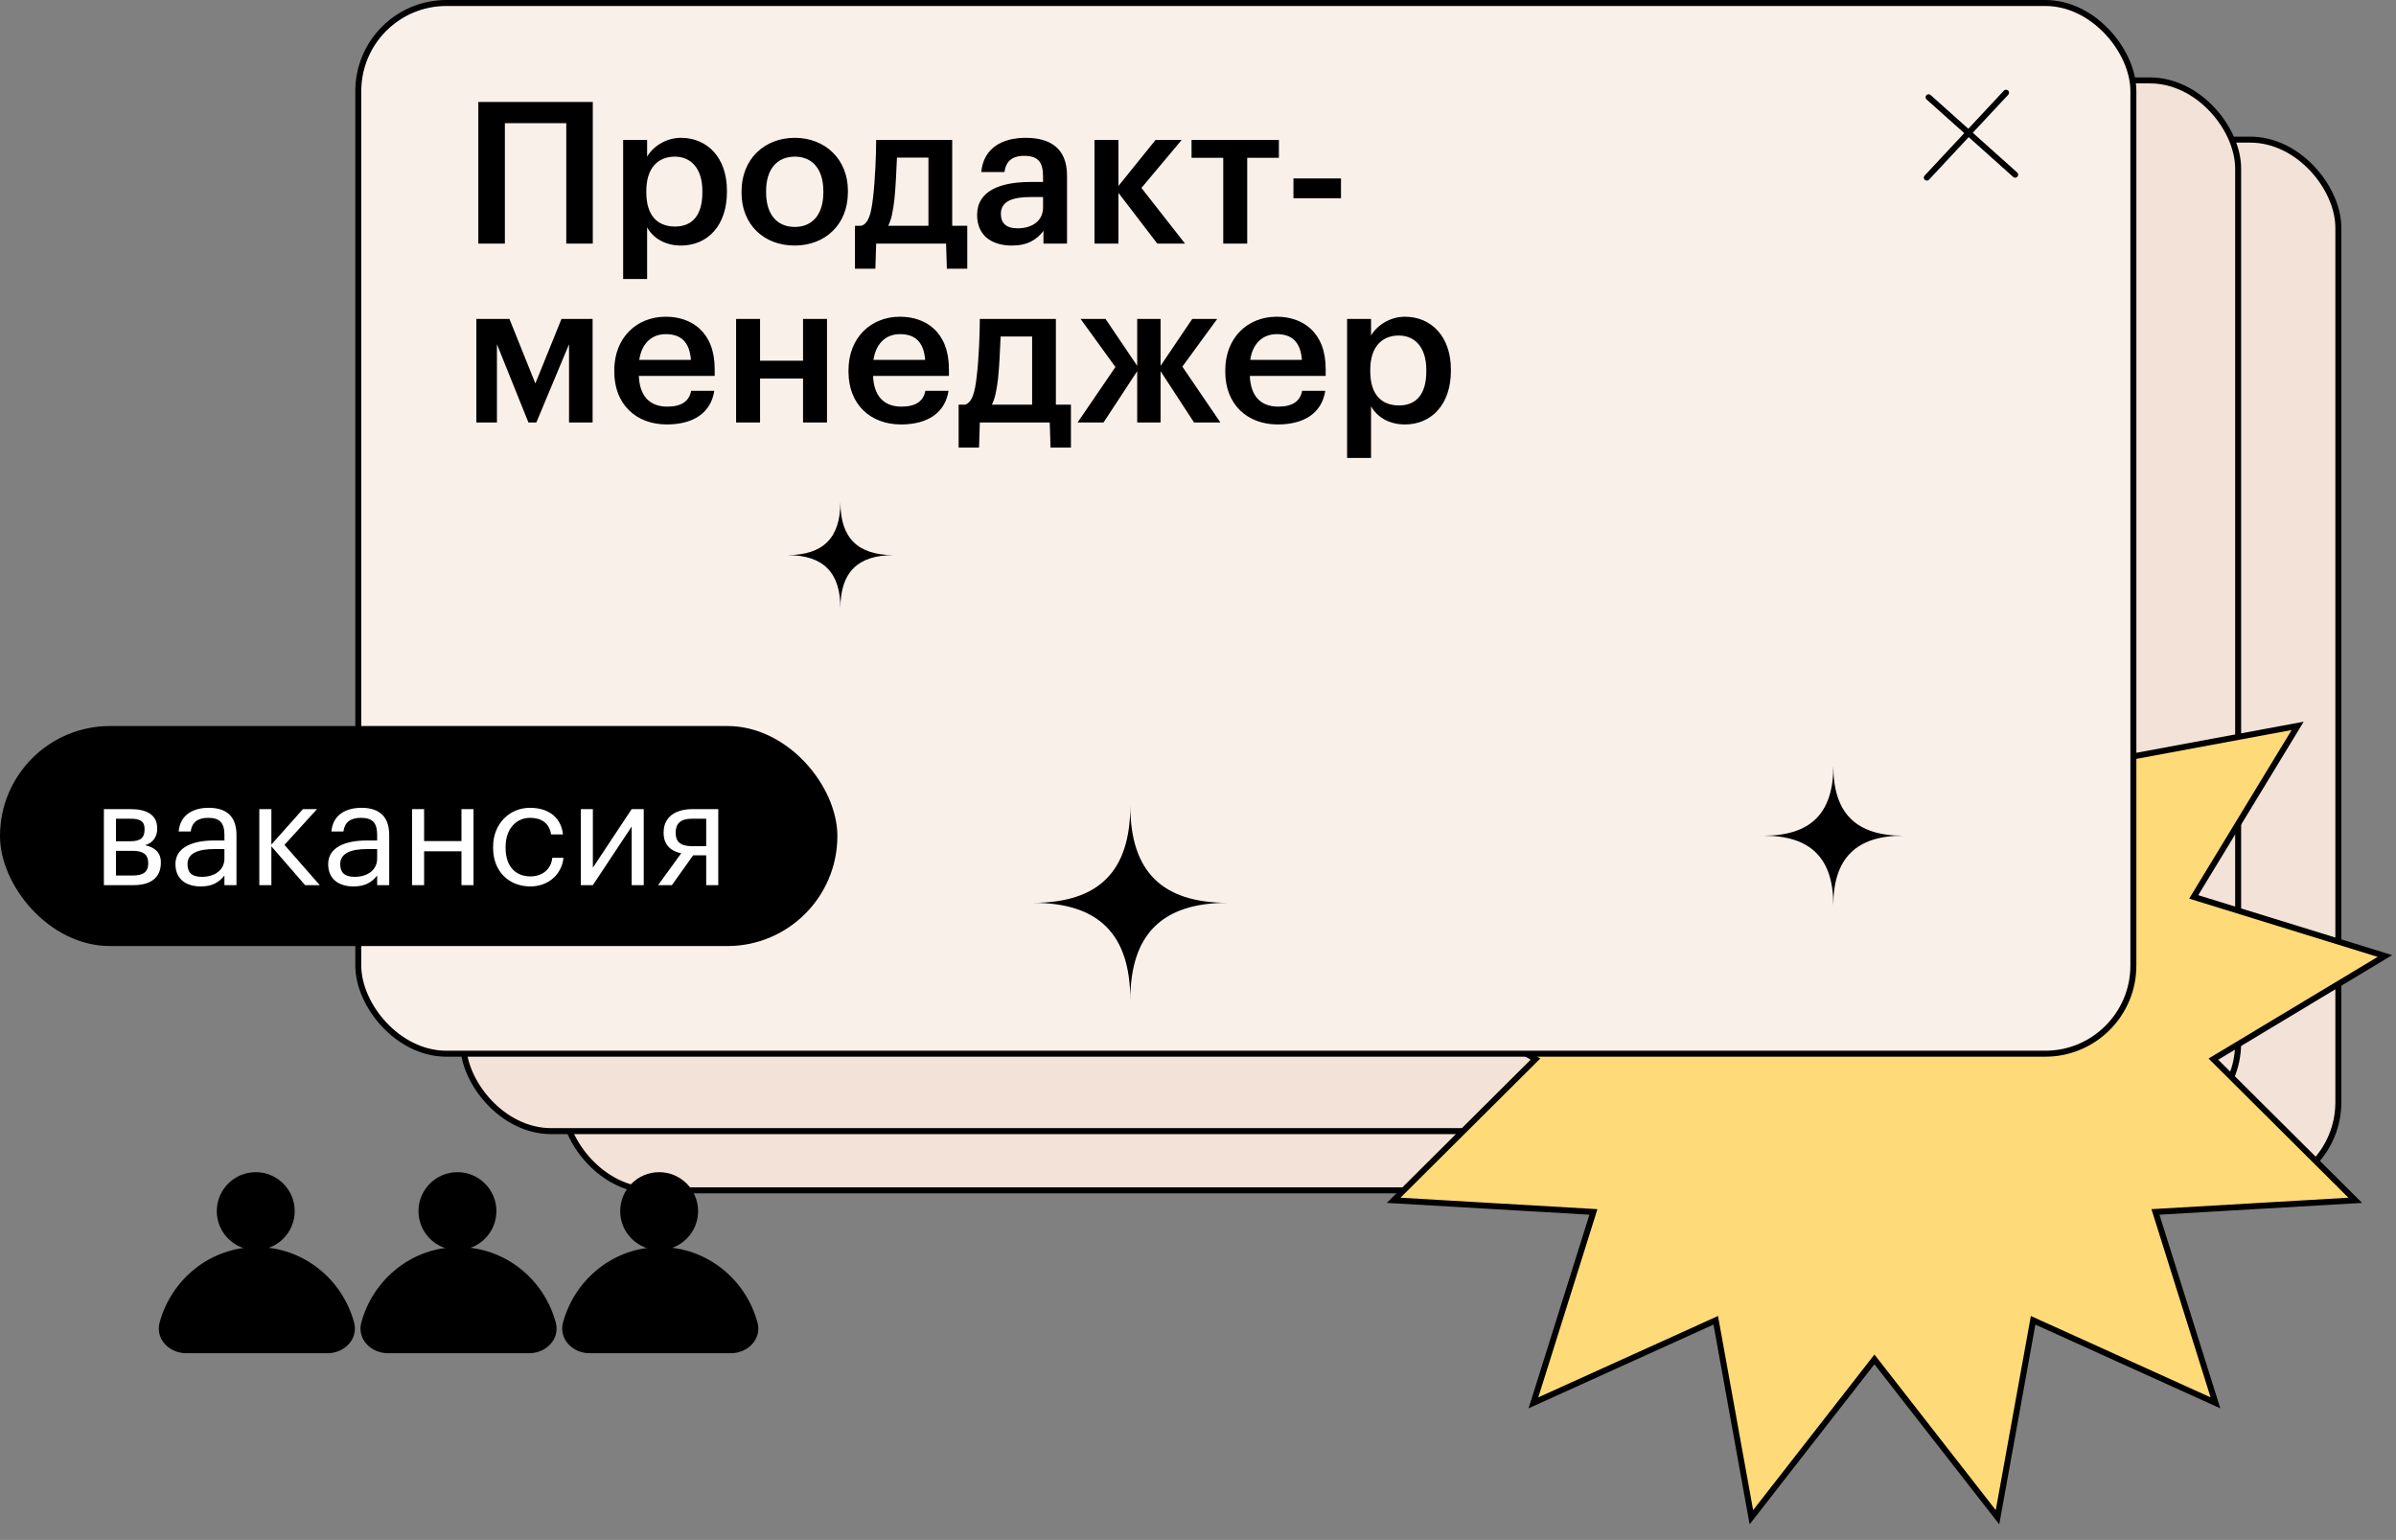
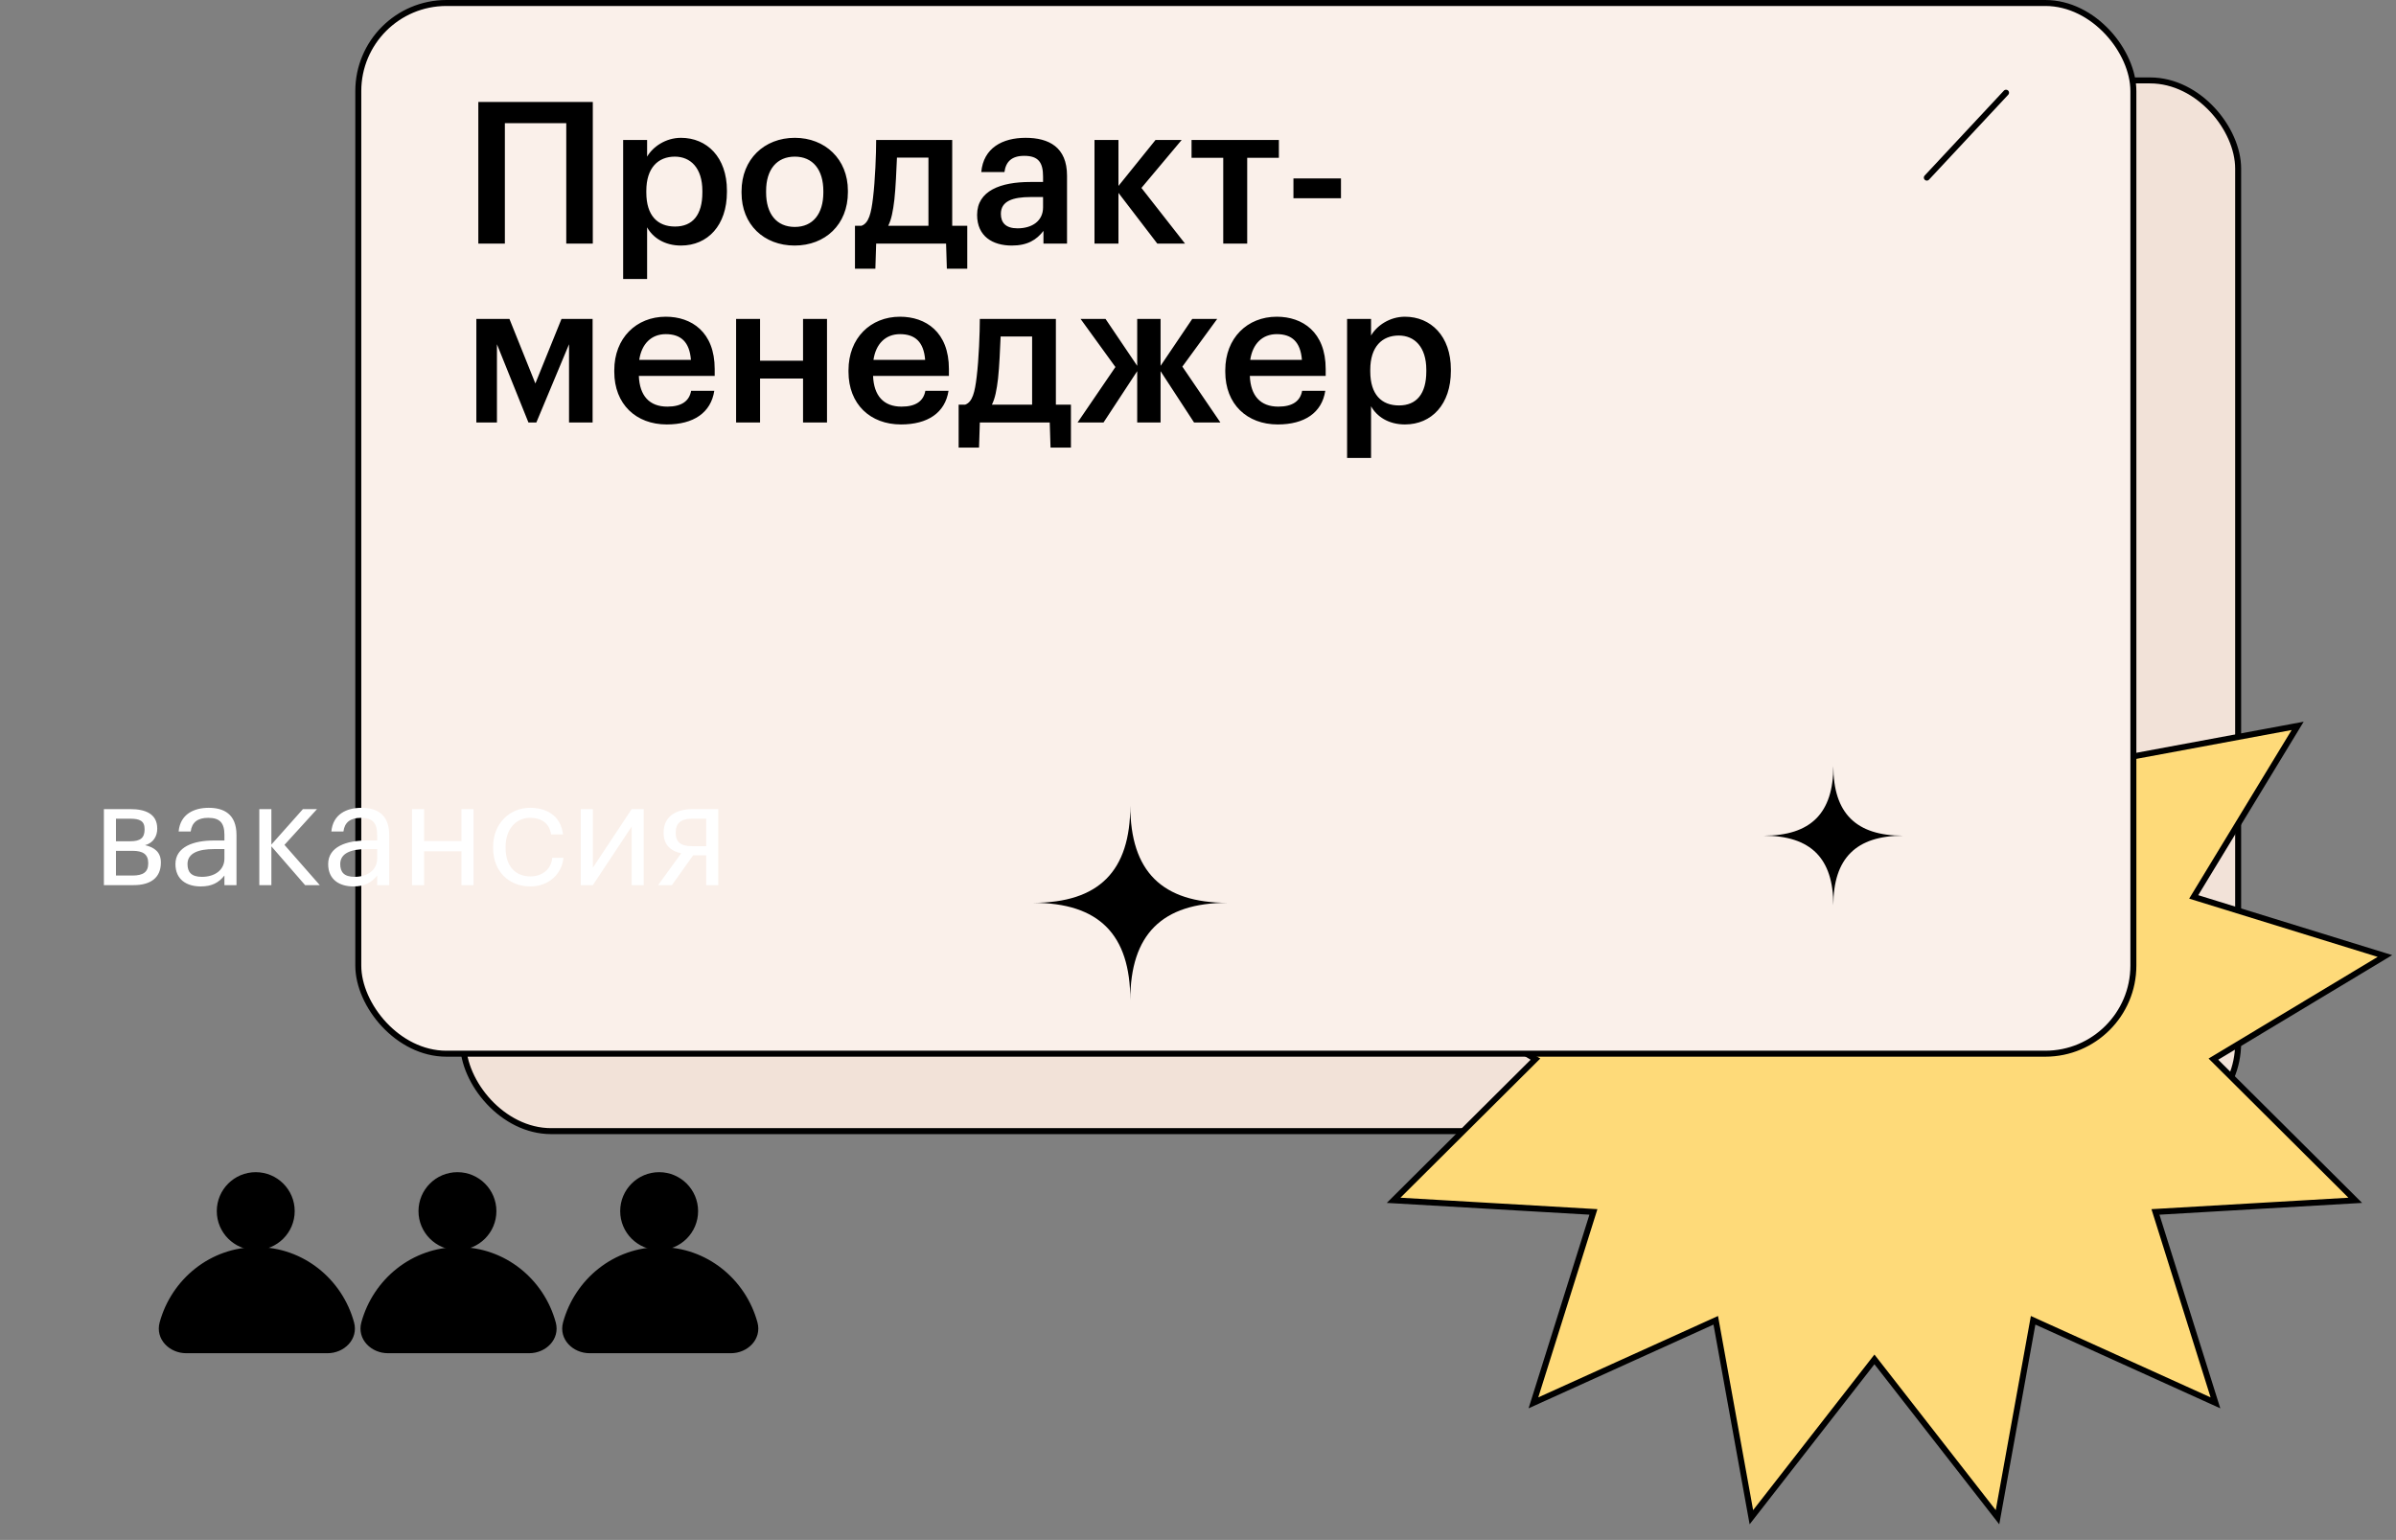
<svg xmlns="http://www.w3.org/2000/svg" width="991" height="637" viewBox="0 0 991 637" fill="none">
  <rect x="0" y="0" width="991" height="637" fill="#808080" stroke="none" />
-   <rect x="232.971" y="57.756" width="734.184" height="434.623" rx="36.445" fill="#F2E2D8" stroke="black" stroke-width="2.471" />
  <rect x="191.525" y="33.264" width="734.184" height="434.623" rx="36.445" fill="#F2E2D8" stroke="black" stroke-width="2.471" />
  <path d="M810.323 282.974L874.123 232.748L869.031 313.787L868.931 315.368L870.489 315.079L950.323 300.256L908.154 369.645L907.331 370.999L908.845 371.467L986.423 395.443L916.837 437.287L915.478 438.103L916.602 439.221L974.152 496.503L893.091 501.215L891.508 501.307L891.983 502.819L916.322 580.284L842.355 546.786L840.911 546.132L840.629 547.692L826.18 627.594L776.253 563.559L775.279 562.309L774.304 563.559L724.378 627.594L709.928 547.692L709.646 546.132L708.203 546.786L634.236 580.284L658.574 502.819L659.049 501.307L657.467 501.215L576.406 496.503L633.956 439.221L635.079 438.103L633.721 437.287L564.135 395.443L641.713 371.467L643.227 370.999L642.404 369.645L600.235 300.256L680.068 315.079L681.627 315.368L681.527 313.787L676.435 232.748L740.235 282.974L741.48 283.955L742.128 282.508L775.279 208.385L808.43 282.508L809.077 283.955L810.323 282.974Z" fill="#FEDA79" stroke="black" stroke-width="2.471" />
  <rect x="148.192" y="1.236" width="734.184" height="434.623" rx="36.445" fill="#FAF0EA" stroke="black" stroke-width="2.471" />
-   <path d="M797.685 40.229L833.481 72.257" stroke="black" stroke-width="2.471" stroke-linecap="round" />
  <path d="M829.711 38.345L796.947 73.469" stroke="black" stroke-width="2.471" stroke-linecap="round" />
  <path d="M234.21 50.947H208.816V100.752H197.839V42.182H245.187V100.752H234.21V50.947ZM257.737 57.91H267.649V64.791C270.025 60.695 275.349 57.009 281.657 57.009C292.388 57.009 300.662 65.037 300.662 78.799V79.454C300.662 93.216 292.716 101.572 281.657 101.572C274.776 101.572 269.943 98.213 267.649 94.035V115.415H257.737V57.91ZM279.199 93.707C286.49 93.707 290.504 88.874 290.504 79.618V78.963C290.504 69.46 285.589 64.791 279.117 64.791C272.236 64.791 267.321 69.378 267.321 78.963V79.618C267.321 89.202 271.991 93.707 279.199 93.707ZM328.744 93.871C336.198 93.871 340.54 88.465 340.54 79.618V79.044C340.54 70.197 336.198 64.791 328.744 64.791C321.289 64.791 316.866 70.115 316.866 78.963V79.618C316.866 88.465 321.207 93.871 328.744 93.871ZM328.662 101.572C315.965 101.572 306.708 92.888 306.708 79.782V79.126C306.708 65.856 316.128 57.009 328.744 57.009C341.195 57.009 350.697 65.774 350.697 78.881V79.536C350.697 92.888 341.277 101.572 328.662 101.572ZM369.922 82.567C369.348 87.4 368.693 90.758 367.382 93.38H384.011V65.201H370.986C370.741 70.443 370.495 77.324 369.922 82.567ZM362.058 111.156H353.62V93.38H356.323C359.354 92.315 360.337 88.137 361.075 81.912C361.976 74.621 362.385 63.562 362.385 57.91H393.841V93.38H400.067V111.156H391.63L391.302 100.752H362.385L362.058 111.156ZM418.474 101.572C410.61 101.572 404.138 97.803 404.138 88.874C404.138 78.881 413.887 75.276 426.092 75.276H431.417V73.064C431.417 67.248 429.533 64.463 423.635 64.463C418.392 64.463 416.016 66.921 415.443 71.18H405.859C406.76 61.187 414.624 57.009 424.208 57.009C433.792 57.009 441.329 60.859 441.329 72.655V100.752H431.581V95.51C428.714 99.196 425.027 101.572 418.474 101.572ZM420.849 94.445C426.993 94.445 431.417 91.332 431.417 85.762V81.502H426.338C418.802 81.502 413.968 83.222 413.968 88.465C413.968 92.069 415.934 94.445 420.849 94.445ZM462.601 79.782V100.752H452.69V57.91H462.601V76.915L477.92 57.91H488.733L472.104 77.734L490.125 100.752H478.657L462.601 79.782ZM528.957 65.282H515.851V100.752H505.939V65.282H492.832V57.91H528.957V65.282ZM534.976 73.802H554.636V81.993H534.976V73.802ZM205.539 142.395V174.752H197.02V131.91H210.7L221.431 158.615L232.244 131.91H245.105V174.752H235.357V142.395L221.84 174.752H218.564L205.539 142.395ZM275.778 175.572C263.081 175.572 254.07 167.216 254.07 153.782V153.126C254.07 139.856 263.163 131.009 275.369 131.009C286.018 131.009 295.602 137.316 295.602 152.635V155.502H264.228C264.555 163.694 268.569 168.199 276.024 168.199C282.004 168.199 285.117 165.823 285.854 161.646H295.438C294.046 170.738 286.837 175.572 275.778 175.572ZM285.772 148.867C285.199 141.412 281.594 138.217 275.369 138.217C269.389 138.217 265.375 142.231 264.392 148.867H285.772ZM332.143 156.567H314.367V174.752H304.455V131.91H314.367V149.194H332.143V131.91H342.055V174.752H332.143V156.567ZM372.654 175.572C359.957 175.572 350.946 167.216 350.946 153.782V153.126C350.946 139.856 360.039 131.009 372.245 131.009C382.894 131.009 392.478 137.316 392.478 152.635V155.502H361.104C361.432 163.694 365.446 168.199 372.9 168.199C378.88 168.199 381.993 165.823 382.73 161.646H392.314C390.922 170.738 383.713 175.572 372.654 175.572ZM382.648 148.867C382.075 141.412 378.47 138.217 372.245 138.217C366.265 138.217 362.251 142.231 361.268 148.867H382.648ZM412.8 156.567C412.226 161.4 411.571 164.759 410.26 167.38H426.89V139.2H413.865C413.619 144.443 413.373 151.324 412.8 156.567ZM404.936 185.156H396.498V167.38H399.202C402.233 166.315 403.216 162.137 403.953 155.911C404.854 148.621 405.264 137.562 405.264 131.91H436.72V167.38H442.945V185.156H434.508L434.18 174.752H405.264L404.936 185.156ZM470.353 153.536L456.428 174.752H445.697L461.343 151.816L446.925 131.91H457.247L470.353 151.324V131.91H480.02V151.324L493.126 131.91H503.448L489.03 151.652L504.759 174.752H493.864L480.02 153.536V174.752H470.353V153.536ZM528.488 175.572C515.791 175.572 506.78 167.216 506.78 153.782V153.126C506.78 139.856 515.873 131.009 528.079 131.009C538.728 131.009 548.312 137.316 548.312 152.635V155.502H516.938C517.266 163.694 521.279 168.199 528.734 168.199C534.714 168.199 537.827 165.823 538.564 161.646H548.148C546.756 170.738 539.547 175.572 528.488 175.572ZM538.482 148.867C537.909 141.412 534.304 138.217 528.079 138.217C522.099 138.217 518.085 142.231 517.102 148.867H538.482ZM557.165 131.91H567.077V138.791C569.453 134.695 574.778 131.009 581.085 131.009C591.816 131.009 600.09 139.037 600.09 152.799V153.454C600.09 167.216 592.144 175.572 581.085 175.572C574.204 175.572 569.371 172.213 567.077 168.035V189.415H557.165V131.91ZM578.628 167.708C585.918 167.708 589.932 162.874 589.932 153.618V152.962C589.932 143.46 585.017 138.791 578.546 138.791C571.665 138.791 566.75 143.378 566.75 152.962V153.618C566.75 163.202 571.419 167.708 578.628 167.708Z" fill="black" />
-   <path d="M325.614 229.616C340.514 229.616 347.592 222.472 347.592 207.638C347.592 222.582 354.801 229.616 369.57 229.616C354.757 229.616 347.592 236.759 347.592 251.594C347.592 236.781 340.536 229.616 325.614 229.616Z" fill="black" />
  <path d="M729.468 345.68C749.003 345.68 758.282 336.315 758.282 316.866C758.282 336.458 767.733 345.68 787.096 345.68C767.676 345.68 758.282 355.045 758.282 374.494C758.282 355.074 749.032 345.68 729.468 345.68Z" fill="black" />
  <path d="M427.242 373.443C454.536 373.443 467.5 360.358 467.5 333.184C467.5 360.559 480.706 373.443 507.759 373.443C480.626 373.443 467.5 386.528 467.5 413.701C467.5 386.568 454.576 373.443 427.242 373.443Z" fill="black" />
-   <rect x="1.236" y="301.555" width="343.873" height="88.539" rx="44.269" fill="black" stroke="black" stroke-width="2.471" />
  <path d="M42.97 334.688H53.971C59.862 334.688 65.032 336.492 65.032 342.684V342.864C65.032 345.689 63.53 348.695 59.983 349.597C64.01 350.499 66.535 352.603 66.535 356.69V356.871C66.535 363.123 62.207 366.129 55.294 366.129H42.97V334.688ZM47.96 338.656V347.974H53.971C58.119 347.974 59.802 346.531 59.802 343.104V342.924C59.802 339.558 57.758 338.656 53.911 338.656H47.96ZM47.96 351.941V362.161H54.813C59.201 362.161 61.305 360.718 61.305 357.171V356.991C61.305 353.384 59.141 351.941 54.813 351.941H47.96ZM83.025 366.67C77.194 366.67 72.565 363.844 72.565 357.412C72.565 350.198 80.26 347.673 88.315 347.673H92.824V345.389C92.824 340.339 90.9 338.295 86.091 338.295C81.762 338.295 79.358 340.159 78.877 343.946H73.887C74.549 336.732 80.26 334.147 86.331 334.147C92.343 334.147 97.813 336.552 97.813 345.389V366.129H92.824V362.161C90.479 365.107 87.654 366.67 83.025 366.67ZM83.506 362.702C88.796 362.702 92.824 359.937 92.824 355.127V351.22H88.495C82.183 351.22 77.554 352.843 77.554 357.412C77.554 360.718 79.117 362.702 83.506 362.702ZM112.243 350.078V366.129H107.254V334.688H112.243V349.356L125.288 334.688H131.119L117.654 349.477L132.262 366.129H126.19L112.243 350.078ZM146.193 366.67C140.362 366.67 135.733 363.844 135.733 357.412C135.733 350.198 143.428 347.673 151.483 347.673H155.992V345.389C155.992 340.339 154.068 338.295 149.259 338.295C144.931 338.295 142.526 340.159 142.045 343.946H137.055C137.717 336.732 143.428 334.147 149.499 334.147C155.511 334.147 160.981 336.552 160.981 345.389V366.129H155.992V362.161C153.647 365.107 150.822 366.67 146.193 366.67ZM146.674 362.702C151.964 362.702 155.992 359.937 155.992 355.127V351.22H151.663C145.351 351.22 140.722 352.843 140.722 357.412C140.722 360.718 142.285 362.702 146.674 362.702ZM190.861 352.122H175.411V366.129H170.422V334.688H175.411V347.914H190.861V334.688H195.851V366.129H190.861V352.122ZM219.345 366.67C210.568 366.67 203.955 360.538 203.955 350.739V350.258C203.955 340.64 210.809 334.147 219.225 334.147C225.777 334.147 231.909 337.153 232.871 345.148H227.941C227.16 340.159 223.553 338.295 219.225 338.295C213.514 338.295 209.125 342.864 209.125 350.258V350.739C209.125 358.494 213.333 362.522 219.405 362.522C223.854 362.522 227.941 359.937 228.422 354.827H233.051C232.39 361.62 226.859 366.67 219.345 366.67ZM240.224 366.129V334.688H245.213V358.915L261.264 334.688H266.254V366.129H261.264V341.902L245.213 366.129H240.224ZM286.201 338.656C281.452 338.656 279.468 340.7 279.468 344.367V344.547C279.468 347.974 281.212 350.018 286.201 350.018H292.093V338.656H286.201ZM277.905 366.129H272.194L281.753 352.963C277.905 352.182 274.479 349.837 274.479 344.547V344.367C274.479 337.454 279.949 334.688 286.502 334.688H297.082V366.129H292.093V353.805H286.682L277.905 366.129Z" fill="white" />
  <path d="M106.236 517.088C87.65 517.088 71.988 529.89 67.22 547.341C65.574 553.364 70.79 558.516 77.033 558.516L135.438 558.516C141.681 558.516 146.897 553.364 145.251 547.341C140.483 529.89 124.821 517.089 106.236 517.088Z" fill="black" stroke="black" stroke-width="2.471" />
  <circle cx="105.777" cy="500.978" r="14.875" fill="black" stroke="black" stroke-width="2.471" />
  <path d="M189.657 517.088C171.072 517.088 155.41 529.89 150.642 547.341C148.996 553.363 154.212 558.515 160.455 558.515L218.86 558.515C225.103 558.515 230.319 553.363 228.673 547.341C223.905 529.89 208.243 517.088 189.657 517.088Z" fill="black" stroke="black" stroke-width="2.471" />
  <circle cx="189.201" cy="500.978" r="14.875" fill="black" stroke="black" stroke-width="2.471" />
-   <path d="M273.084 517.089C254.499 517.089 238.837 529.89 234.068 547.342C232.423 553.364 237.639 558.516 243.882 558.516L302.287 558.516C308.53 558.516 313.746 553.364 312.1 547.342C307.332 529.89 291.67 517.089 273.084 517.089Z" fill="black" stroke="black" stroke-width="2.471" />
+   <path d="M273.084 517.089C254.499 517.089 238.837 529.89 234.068 547.342C232.423 553.364 237.639 558.516 243.882 558.516L302.287 558.516C308.53 558.516 313.746 553.364 312.1 547.342C307.332 529.89 291.67 517.089 273.084 517.089" fill="black" stroke="black" stroke-width="2.471" />
  <circle cx="272.626" cy="500.978" r="14.875" fill="black" stroke="black" stroke-width="2.471" />
</svg>